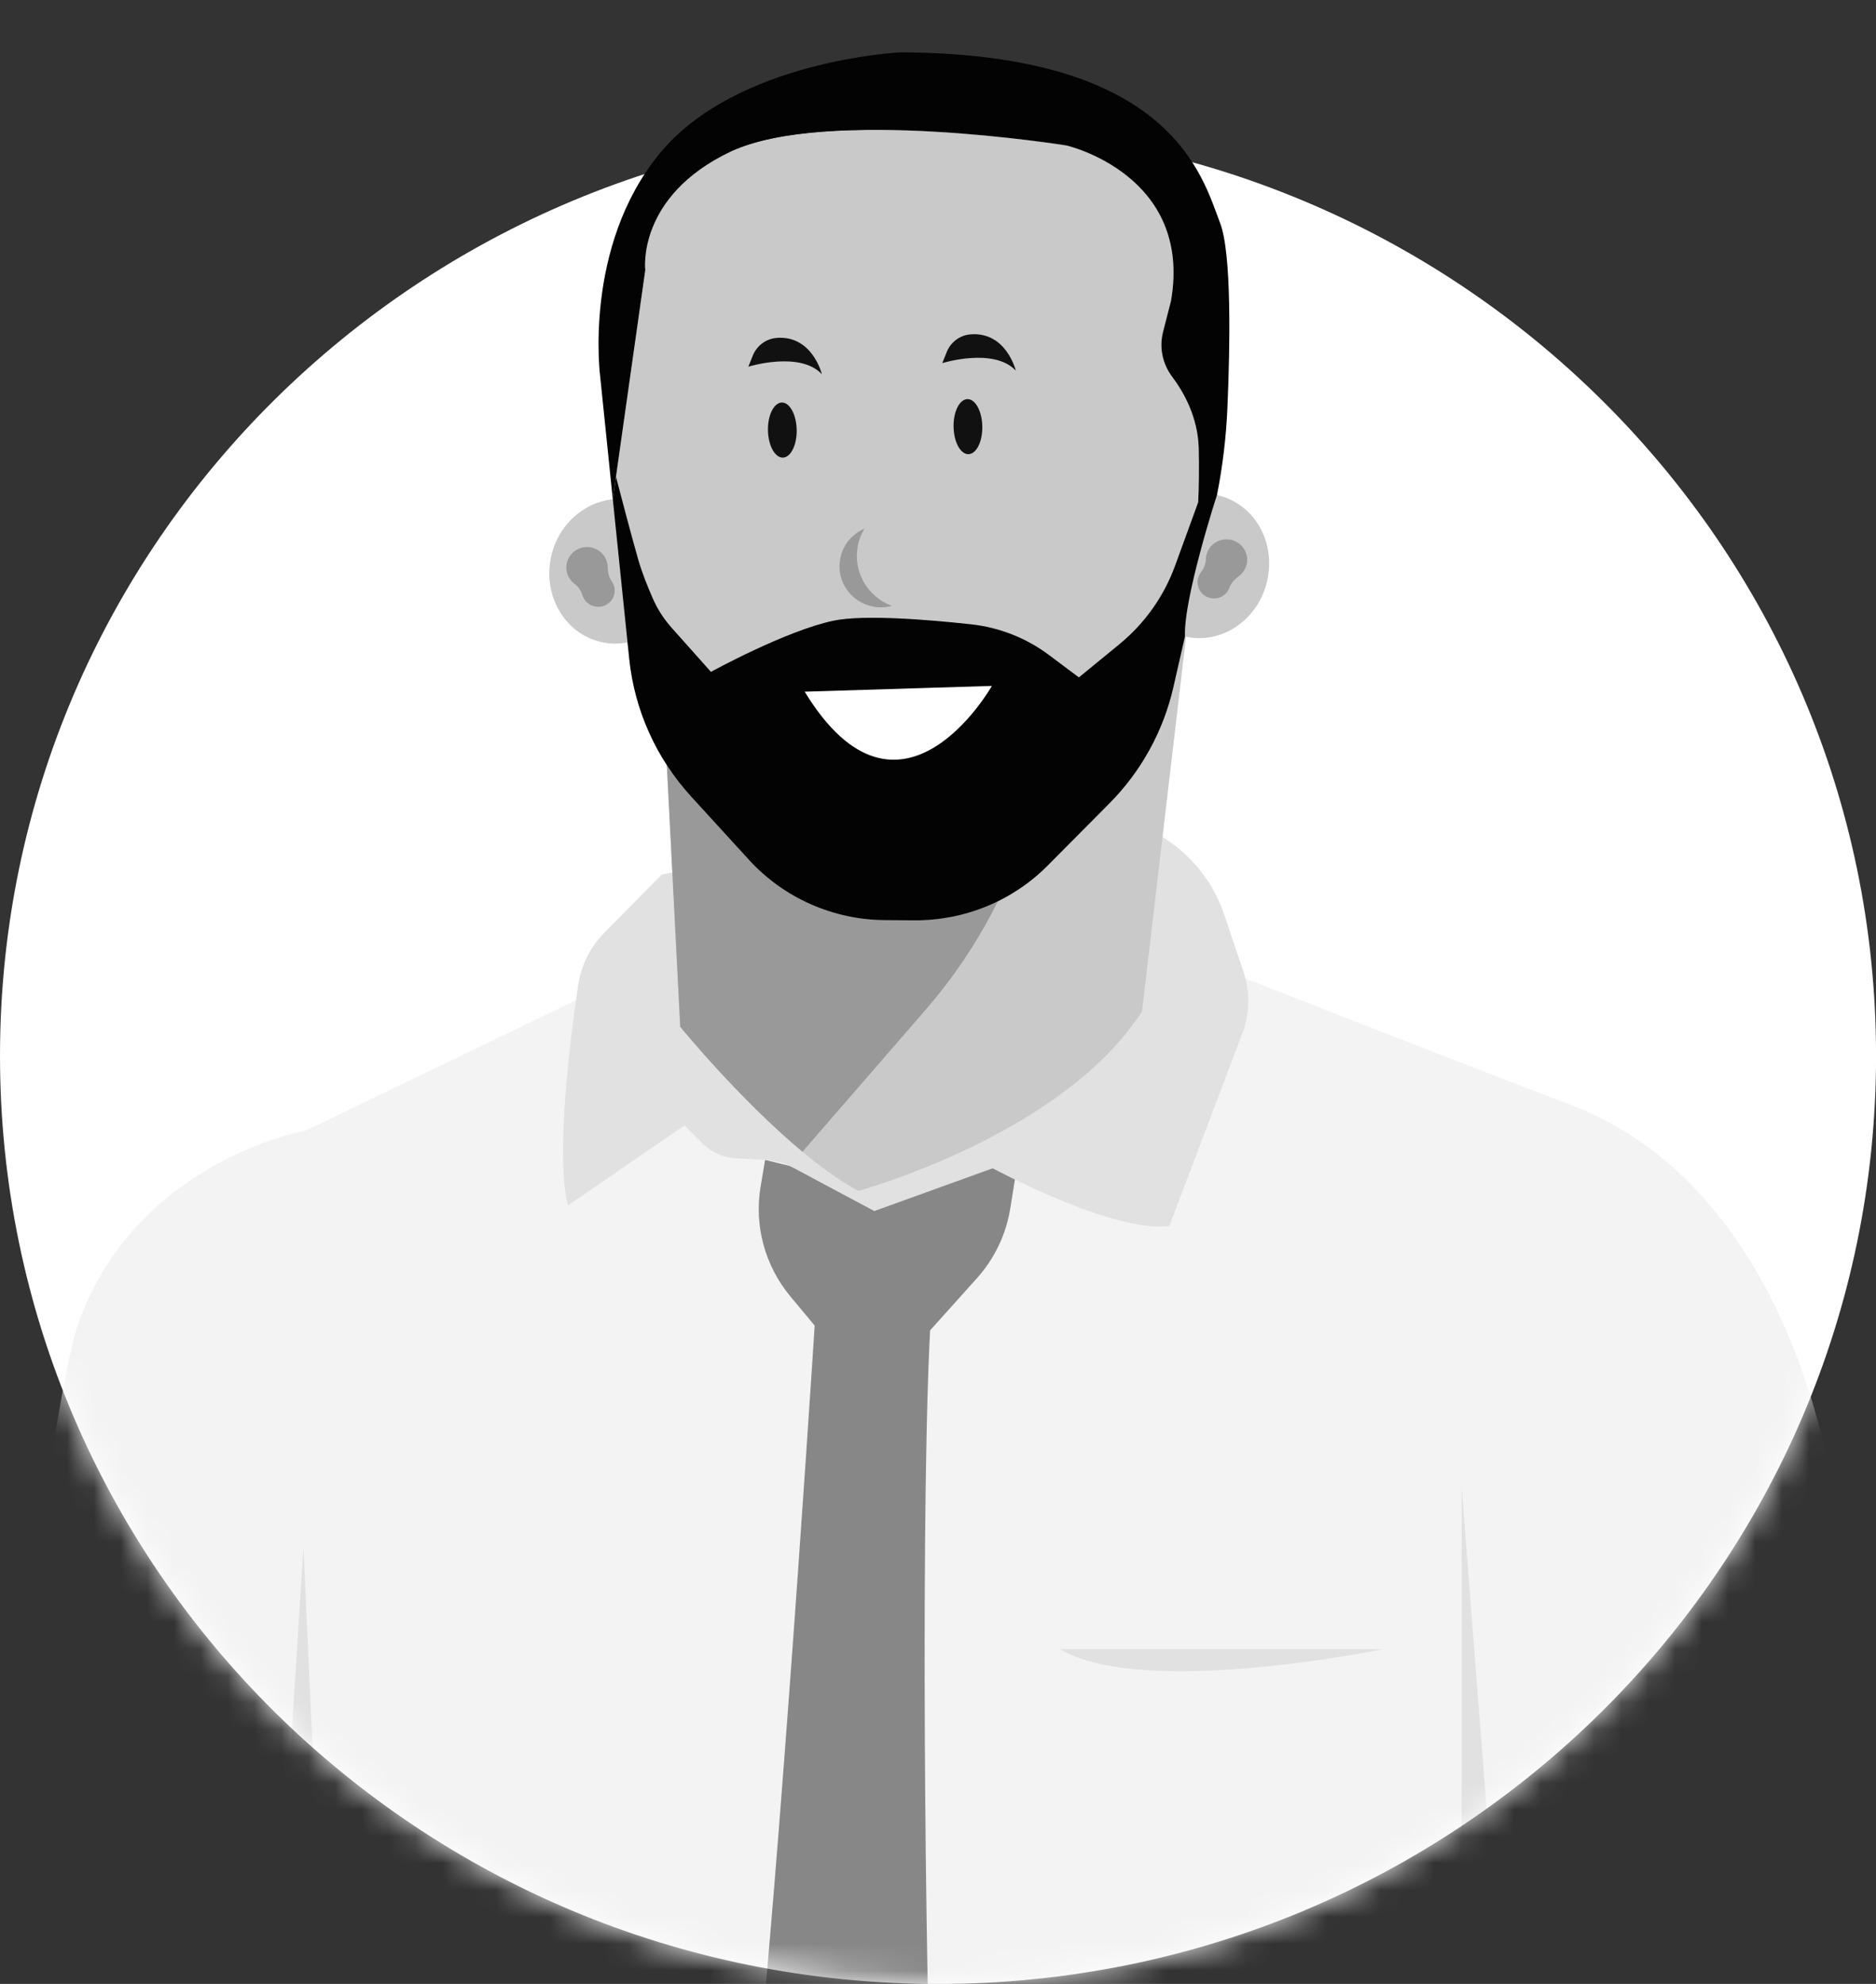
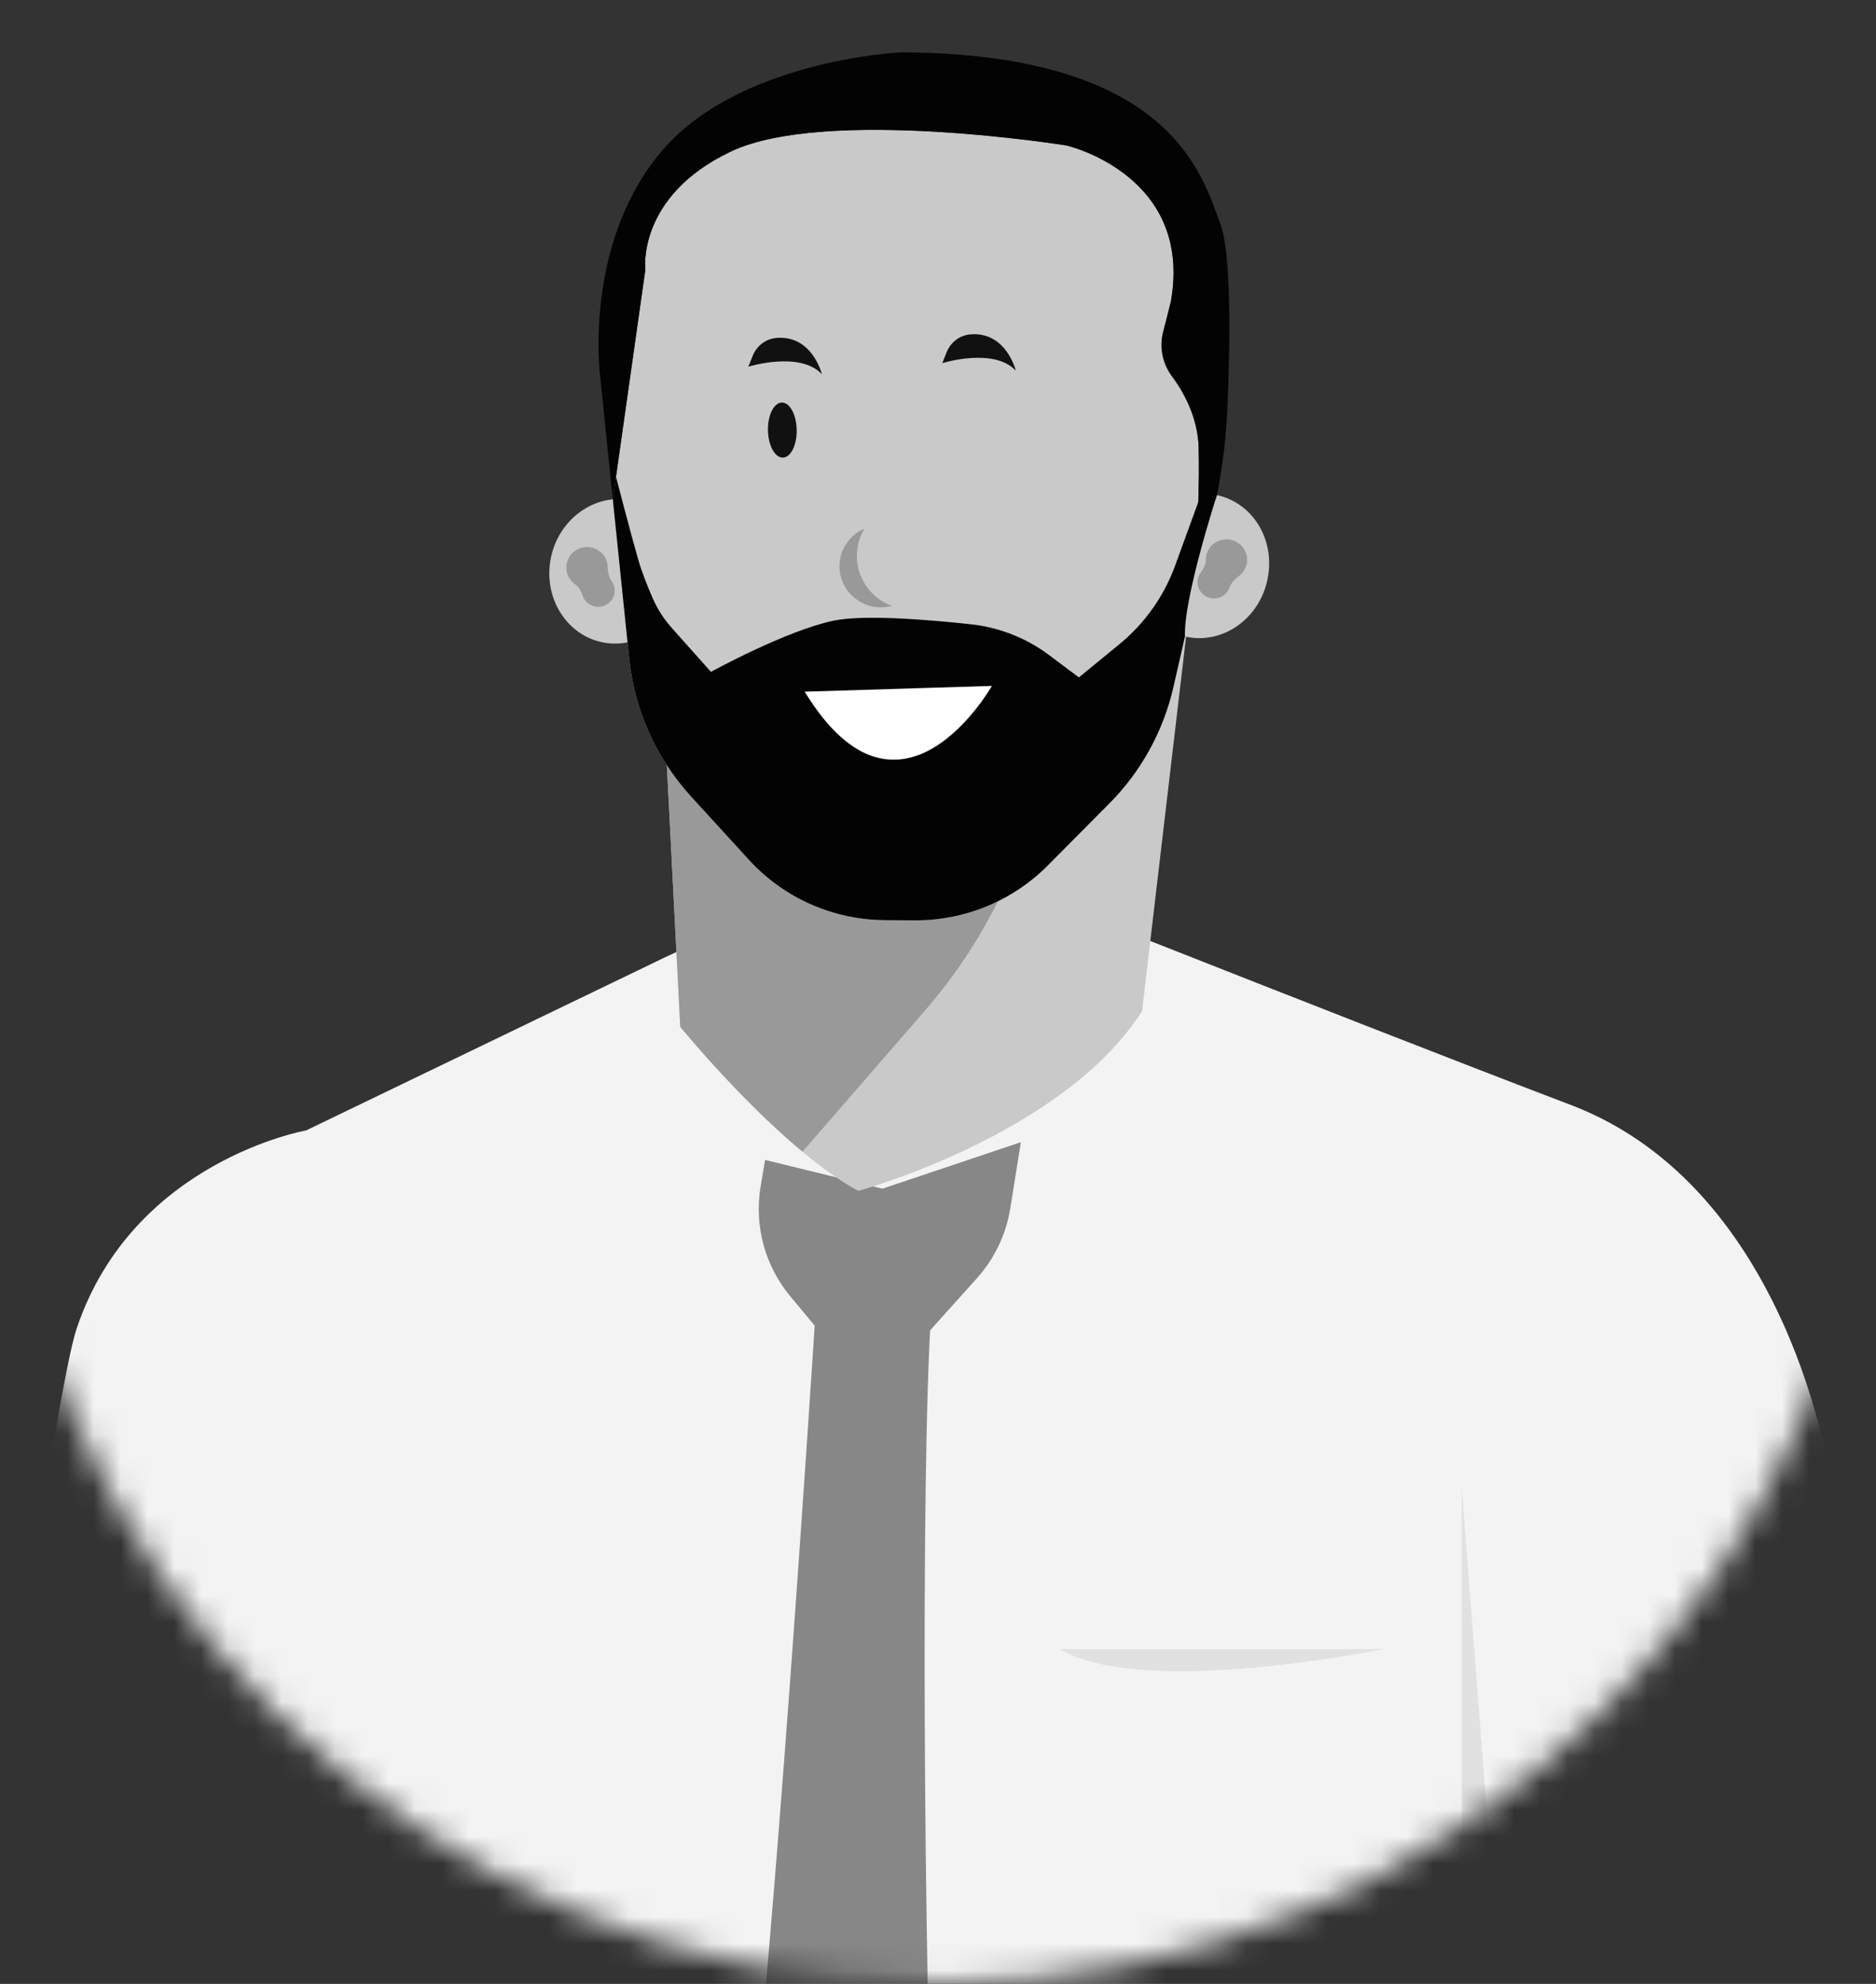
<svg xmlns="http://www.w3.org/2000/svg" width="70" height="74" viewBox="0 0 70 74" fill="none">
  <rect x="0" y="0" width="70" height="74" fill="#333333" stroke="none" />
  <g clip-path="url(#clip0_1130_2693)">
-     <path d="M35.001 74.002C54.331 74.002 70.002 58.502 70.002 39.383C70.002 20.264 54.331 4.765 35.001 4.765C15.67 4.765 0 20.264 0 39.383C0 58.502 15.67 74.002 35.001 74.002Z" fill="white" />
    <mask id="mask0_1130_2693" style="mask-type:luminance" maskUnits="userSpaceOnUse" x="0" y="0" width="71" height="74">
      <path d="M47.339 6.98C47.08 3.083 43.804 0 39.797 0H29.893C25.845 0 22.542 3.145 22.343 7.1C9.269 12.117 0 24.679 0 39.383C0 58.501 15.67 74 35.001 74C54.331 74 70.002 58.501 70.002 39.382C70.002 24.559 60.581 11.914 47.339 6.98Z" fill="white" />
    </mask>
    <g mask="url(#mask0_1130_2693)">
      <path d="M70 76.748L68.292 55.157C68.292 55.157 66.82 44.338 58.615 41.216C54.44 39.629 48.057 37.125 42.791 35.048C36.974 32.754 30.447 32.993 24.817 35.707L11.421 42.166C11.421 42.166 4.97 43.298 2.865 49.541C2.027 52.031 -0.117 68.829 -2.393 77.408L70 76.749V76.748Z" fill="#F3F3F3" />
      <path d="M39.556 61.513H51.611C51.611 61.513 42.638 63.368 39.556 61.513Z" fill="#E1E1E1" />
      <path d="M28.548 43.265L28.382 44.254C28.135 45.718 28.541 47.217 29.496 48.362L30.939 50.095L34.095 50.303L36.449 47.682C37.11 46.948 37.542 46.041 37.698 45.07L38.092 42.604L32.926 44.338L28.548 43.265Z" fill="#878787" />
-       <path d="M24.697 32.616L22.555 34.787C22.025 35.323 21.68 36.013 21.571 36.756C21.264 38.834 20.722 43.153 21.192 44.964L25.538 41.981L26.231 42.666C26.552 42.985 26.982 43.174 27.436 43.203L28.548 43.267C28.922 43.289 29.286 43.39 29.616 43.567L32.623 45.173L37.041 43.578C37.041 43.578 41.528 46.005 43.633 45.728L46.357 38.542C46.635 37.805 46.651 36.997 46.4 36.252L45.672 34.096C45.219 32.749 44.246 31.636 42.967 30.993L40.265 29.637L24.697 32.619V32.616Z" fill="#E1E1E1" />
      <path d="M24.672 24.435L25.384 38.301C25.384 38.301 29.092 42.843 32.027 44.421C32.027 44.421 39.647 42.347 42.613 37.721L44.498 21.7L24.672 24.435Z" fill="#C9C9C9" />
      <path d="M38.301 31.013L41.187 22.157L24.672 24.434L25.382 38.301C25.382 38.301 27.587 41.001 29.943 42.96L34.523 37.683C36.219 35.73 37.503 33.462 38.301 31.013Z" fill="#999999" />
      <path d="M44.727 16.709C44.705 15.901 44.439 15.2 44.131 14.651C43.544 13.61 43.399 12.382 43.694 11.226C44.514 6.509 39.795 5.425 39.795 5.425C39.795 5.425 30.795 3.976 27.269 5.652C23.741 7.329 24.079 10.073 24.079 10.073L22.866 18.625C21.752 18.735 20.778 19.623 20.547 20.851C20.27 22.319 21.155 23.714 22.526 23.968C22.83 24.024 23.129 24.016 23.417 23.96L23.478 24.567C23.676 26.482 24.486 28.286 25.792 29.715L27.948 32.075C29.248 33.497 31.094 34.313 33.032 34.322L34.136 34.327C35.995 34.337 37.781 33.602 39.087 32.289L41.384 29.978C42.578 28.778 43.408 27.272 43.783 25.63L44.215 23.736C44.249 23.745 44.284 23.755 44.321 23.763C45.692 24.016 47.028 23.031 47.304 21.562C47.581 20.094 46.73 18.758 45.407 18.466C45.257 18.827 44.711 18.714 44.721 18.323C44.735 17.831 44.74 17.282 44.724 16.712" fill="#C9C9C9" />
      <path d="M45.408 18.462C45.321 18.674 45.099 18.722 44.931 18.649L44.709 18.735L43.846 21.102C43.43 22.246 42.711 23.258 41.764 24.033L40.257 25.267L39.145 24.435C38.294 23.797 37.286 23.4 36.223 23.286C34.601 23.109 32.215 22.917 31.097 23.153C29.314 23.528 26.528 25.061 26.528 25.061L25.066 23.422C24.77 23.09 24.528 22.715 24.351 22.307C24.172 21.897 23.954 21.357 23.82 20.891C23.571 20.036 23.032 17.967 22.985 17.787L22.866 18.625L23.415 23.96L23.478 24.567C23.674 26.482 24.485 28.286 25.791 29.715L27.948 32.075C29.248 33.497 31.093 34.313 33.032 34.322L34.136 34.329C35.997 34.337 37.782 33.603 39.087 32.291L41.384 29.979C42.578 28.78 43.408 27.274 43.783 25.632L44.215 23.738C44.159 22.31 45.408 18.466 45.408 18.466" fill="#030303" />
      <path d="M45.526 8.319C44.857 6.572 43.725 1.989 33.602 1.953C33.602 1.953 27.484 2.235 24.614 5.726C21.744 9.218 22.397 14.066 22.397 14.066L22.865 18.625L24.078 10.073C24.078 10.073 23.739 7.33 27.267 5.654C30.793 3.977 39.794 5.427 39.794 5.427C39.794 5.427 44.512 6.511 43.693 11.228L43.397 12.386C43.25 12.964 43.378 13.572 43.737 14.05C44.174 14.634 44.696 15.565 44.727 16.709C44.746 17.444 44.733 18.145 44.71 18.736C44.697 19.046 45.13 19.138 45.249 18.852L45.41 18.464C45.621 17.399 45.75 16.32 45.798 15.235C45.897 12.954 45.964 9.462 45.527 8.32" fill="#030303" />
      <path d="M30.026 25.8L37.011 25.585C37.011 25.585 33.586 31.633 30.026 25.8Z" fill="white" />
      <path d="M32.004 20.374C32.049 20.136 32.137 19.917 32.256 19.72C31.799 19.915 31.448 20.323 31.35 20.844C31.193 21.675 31.747 22.472 32.586 22.629C32.823 22.673 33.059 22.659 33.277 22.599C32.379 22.267 31.824 21.338 32.006 20.374" fill="#999999" />
      <path d="M46.419 21.284C46.661 20.901 46.517 20.386 46.09 20.189C45.788 20.048 45.413 20.123 45.19 20.37C45.06 20.516 44.997 20.69 44.994 20.862C44.991 21.041 44.918 21.207 44.809 21.35C44.776 21.392 44.749 21.439 44.727 21.492C44.632 21.722 44.697 22 44.885 22.166C45.178 22.426 45.62 22.352 45.818 22.038C45.84 22.002 45.859 21.963 45.873 21.924C45.938 21.744 46.074 21.601 46.229 21.487C46.302 21.434 46.365 21.365 46.417 21.284" fill="#999999" />
      <path d="M22.615 20.874C22.44 20.456 21.934 20.275 21.523 20.503C21.23 20.666 21.075 21.012 21.149 21.334C21.194 21.523 21.301 21.675 21.44 21.778C21.586 21.884 21.681 22.039 21.734 22.21C21.75 22.261 21.774 22.31 21.806 22.358C21.94 22.569 22.207 22.677 22.452 22.622C22.835 22.537 23.033 22.139 22.889 21.797C22.871 21.758 22.851 21.72 22.827 21.686C22.716 21.528 22.678 21.337 22.674 21.146C22.672 21.055 22.653 20.965 22.617 20.876" fill="#999999" />
-       <path d="M35.581 15.924C35.592 16.492 35.84 16.947 36.136 16.941C36.432 16.934 36.664 16.472 36.653 15.904C36.642 15.336 36.394 14.881 36.098 14.887C35.802 14.893 35.57 15.357 35.581 15.924Z" fill="#111111" />
      <path d="M28.655 16.052C28.666 16.62 28.915 17.075 29.21 17.069C29.506 17.063 29.738 16.6 29.727 16.032C29.716 15.464 29.468 15.009 29.172 15.015C28.877 15.022 28.644 15.485 28.655 16.052Z" fill="#111111" />
      <path d="M36.197 12.474C35.807 12.508 35.471 12.77 35.327 13.128L35.159 13.545C35.159 13.545 37.082 12.946 37.903 13.825C37.903 13.825 37.547 12.354 36.197 12.473" fill="#111111" />
      <path d="M28.961 12.607C28.572 12.641 28.235 12.903 28.091 13.261L27.923 13.678C27.923 13.678 29.846 13.079 30.667 13.958C30.667 13.958 30.311 12.487 28.961 12.605" fill="#111111" />
      <path d="M34.694 77.406C34.439 68.16 34.363 49.821 34.936 47.181L30.518 47.597C30.518 47.597 29.316 66.695 28.266 77.406H34.694Z" fill="#878787" />
-       <path d="M10.072 77.472L11.323 57.713L12.215 77.339L10.072 77.472Z" fill="#E1E1E1" />
      <path d="M54.54 75.945V55.462L56.148 76.218L54.54 75.945Z" fill="#E1E1E1" />
    </g>
  </g>
  <defs>
    <clipPath id="clip0_1130_2693">
      <rect width="70" height="74" fill="white" />
    </clipPath>
  </defs>
</svg>